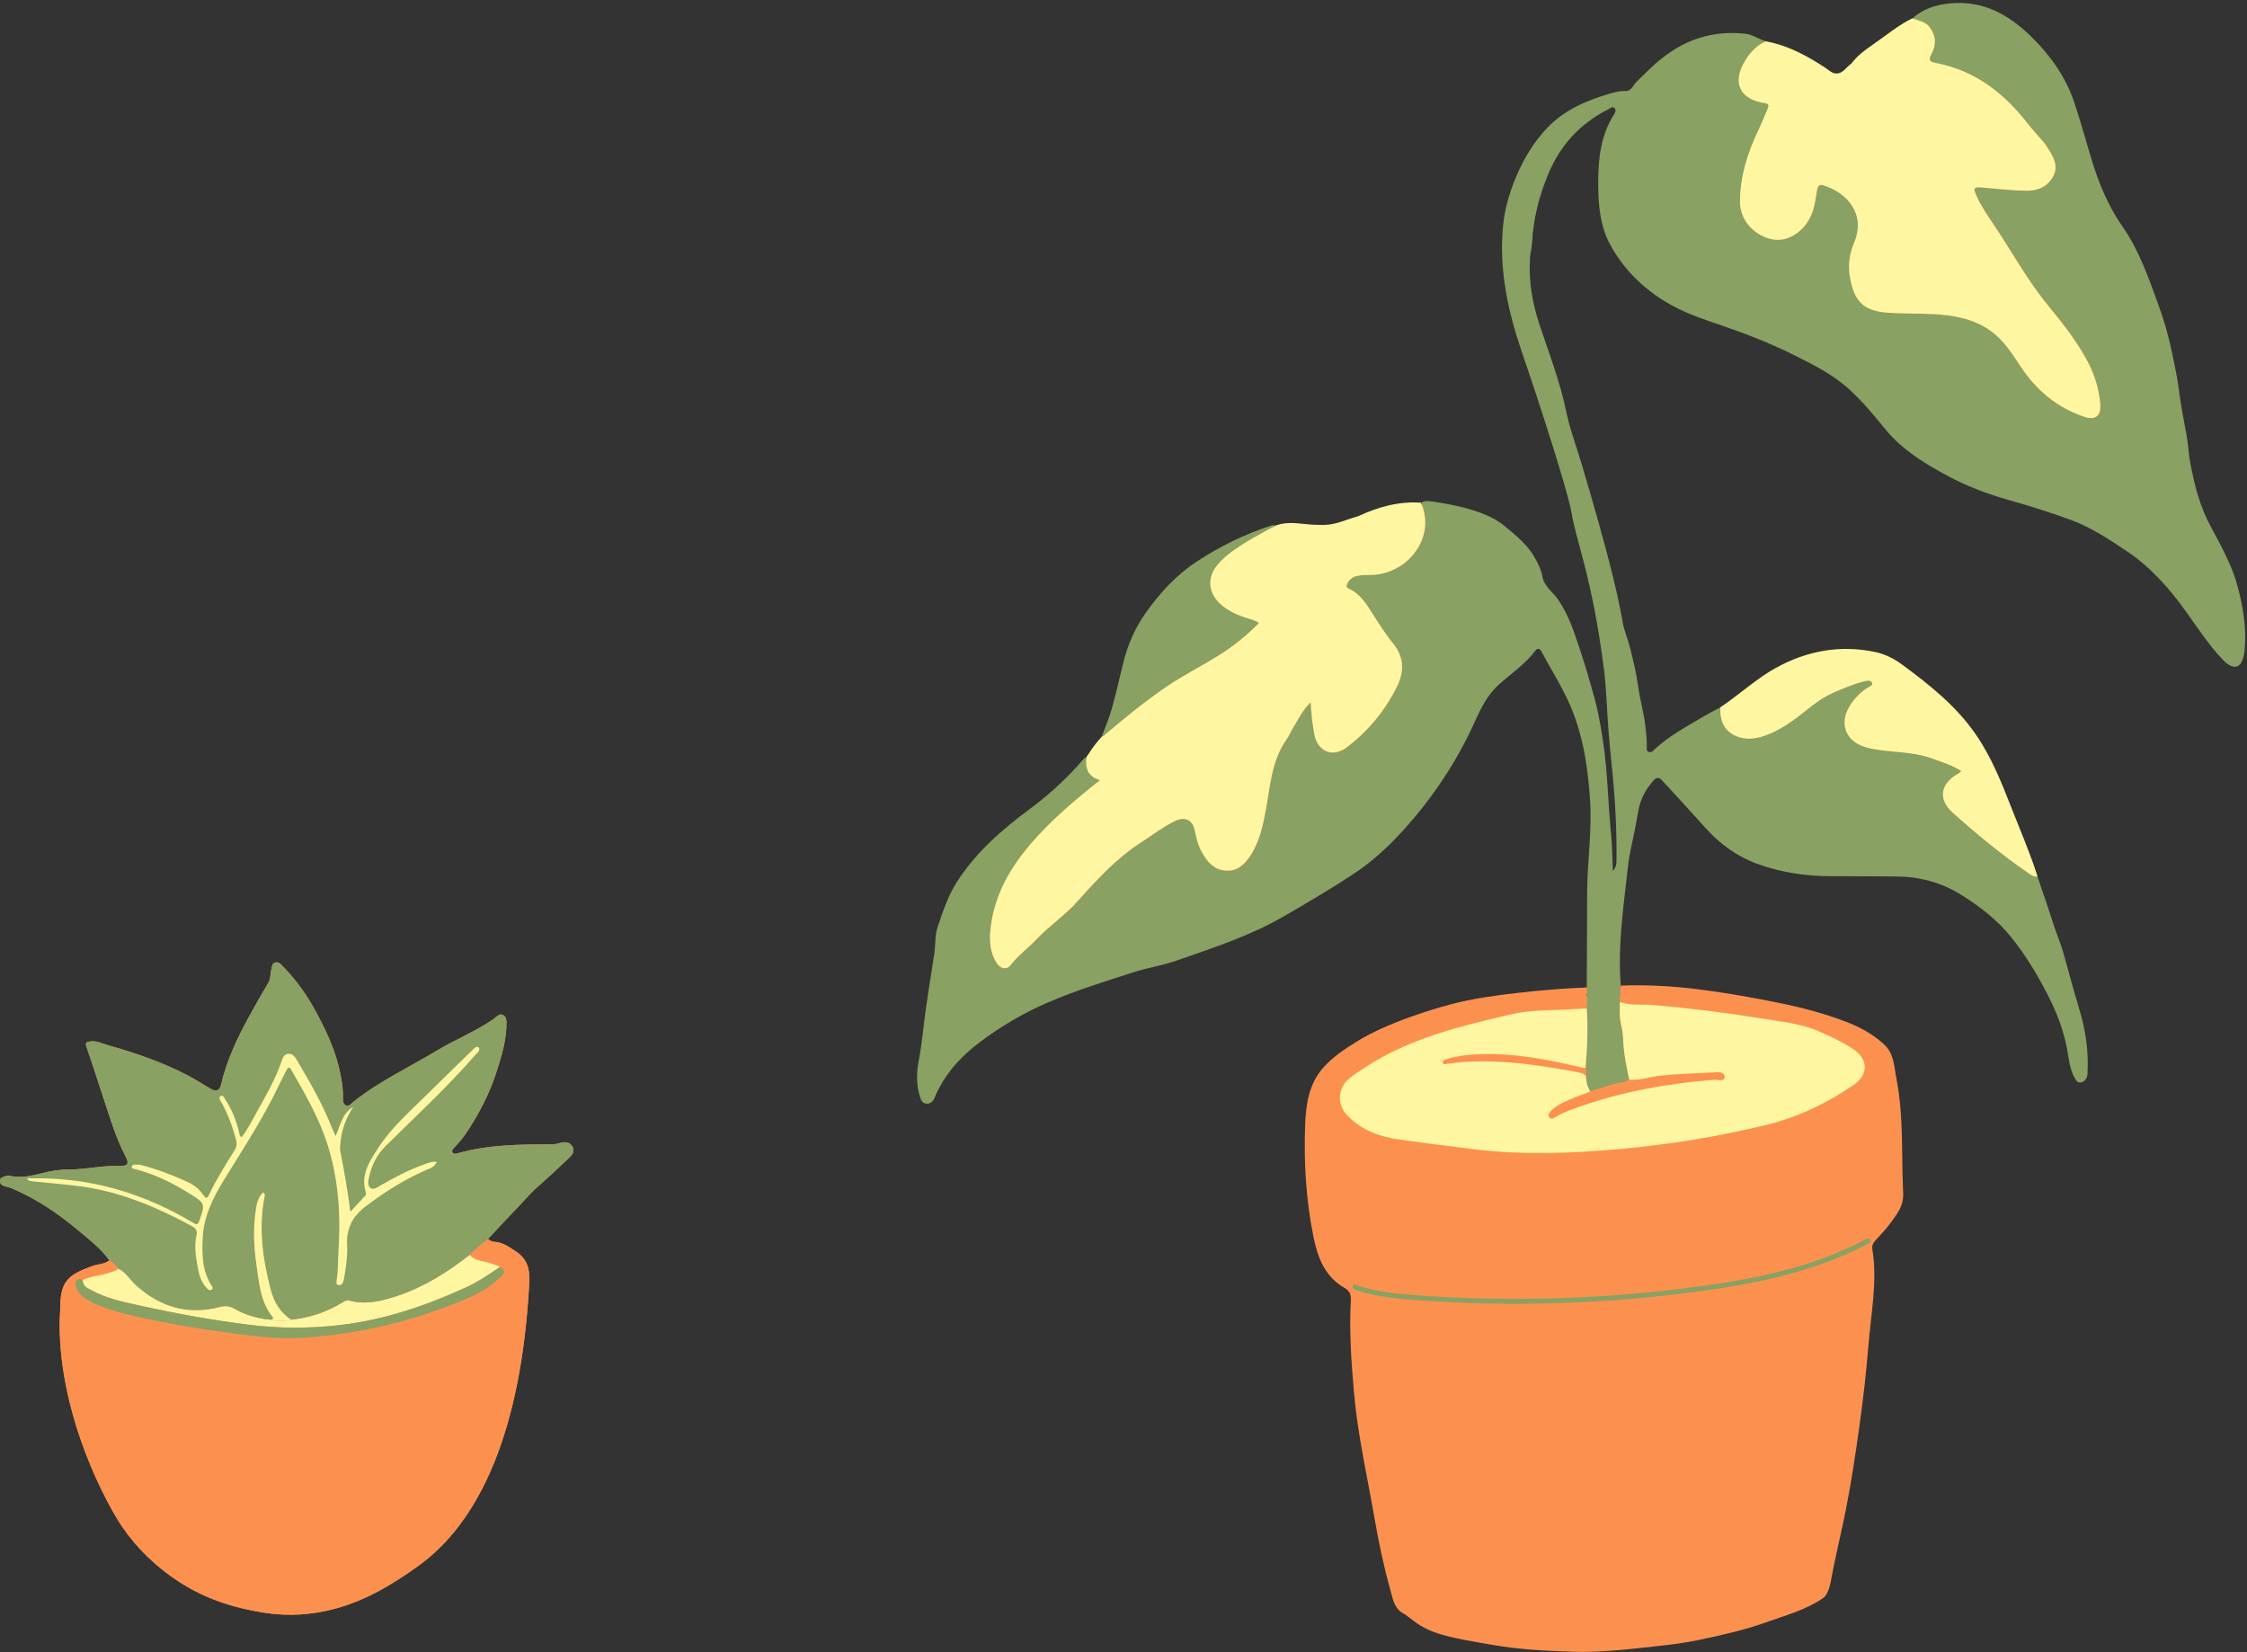
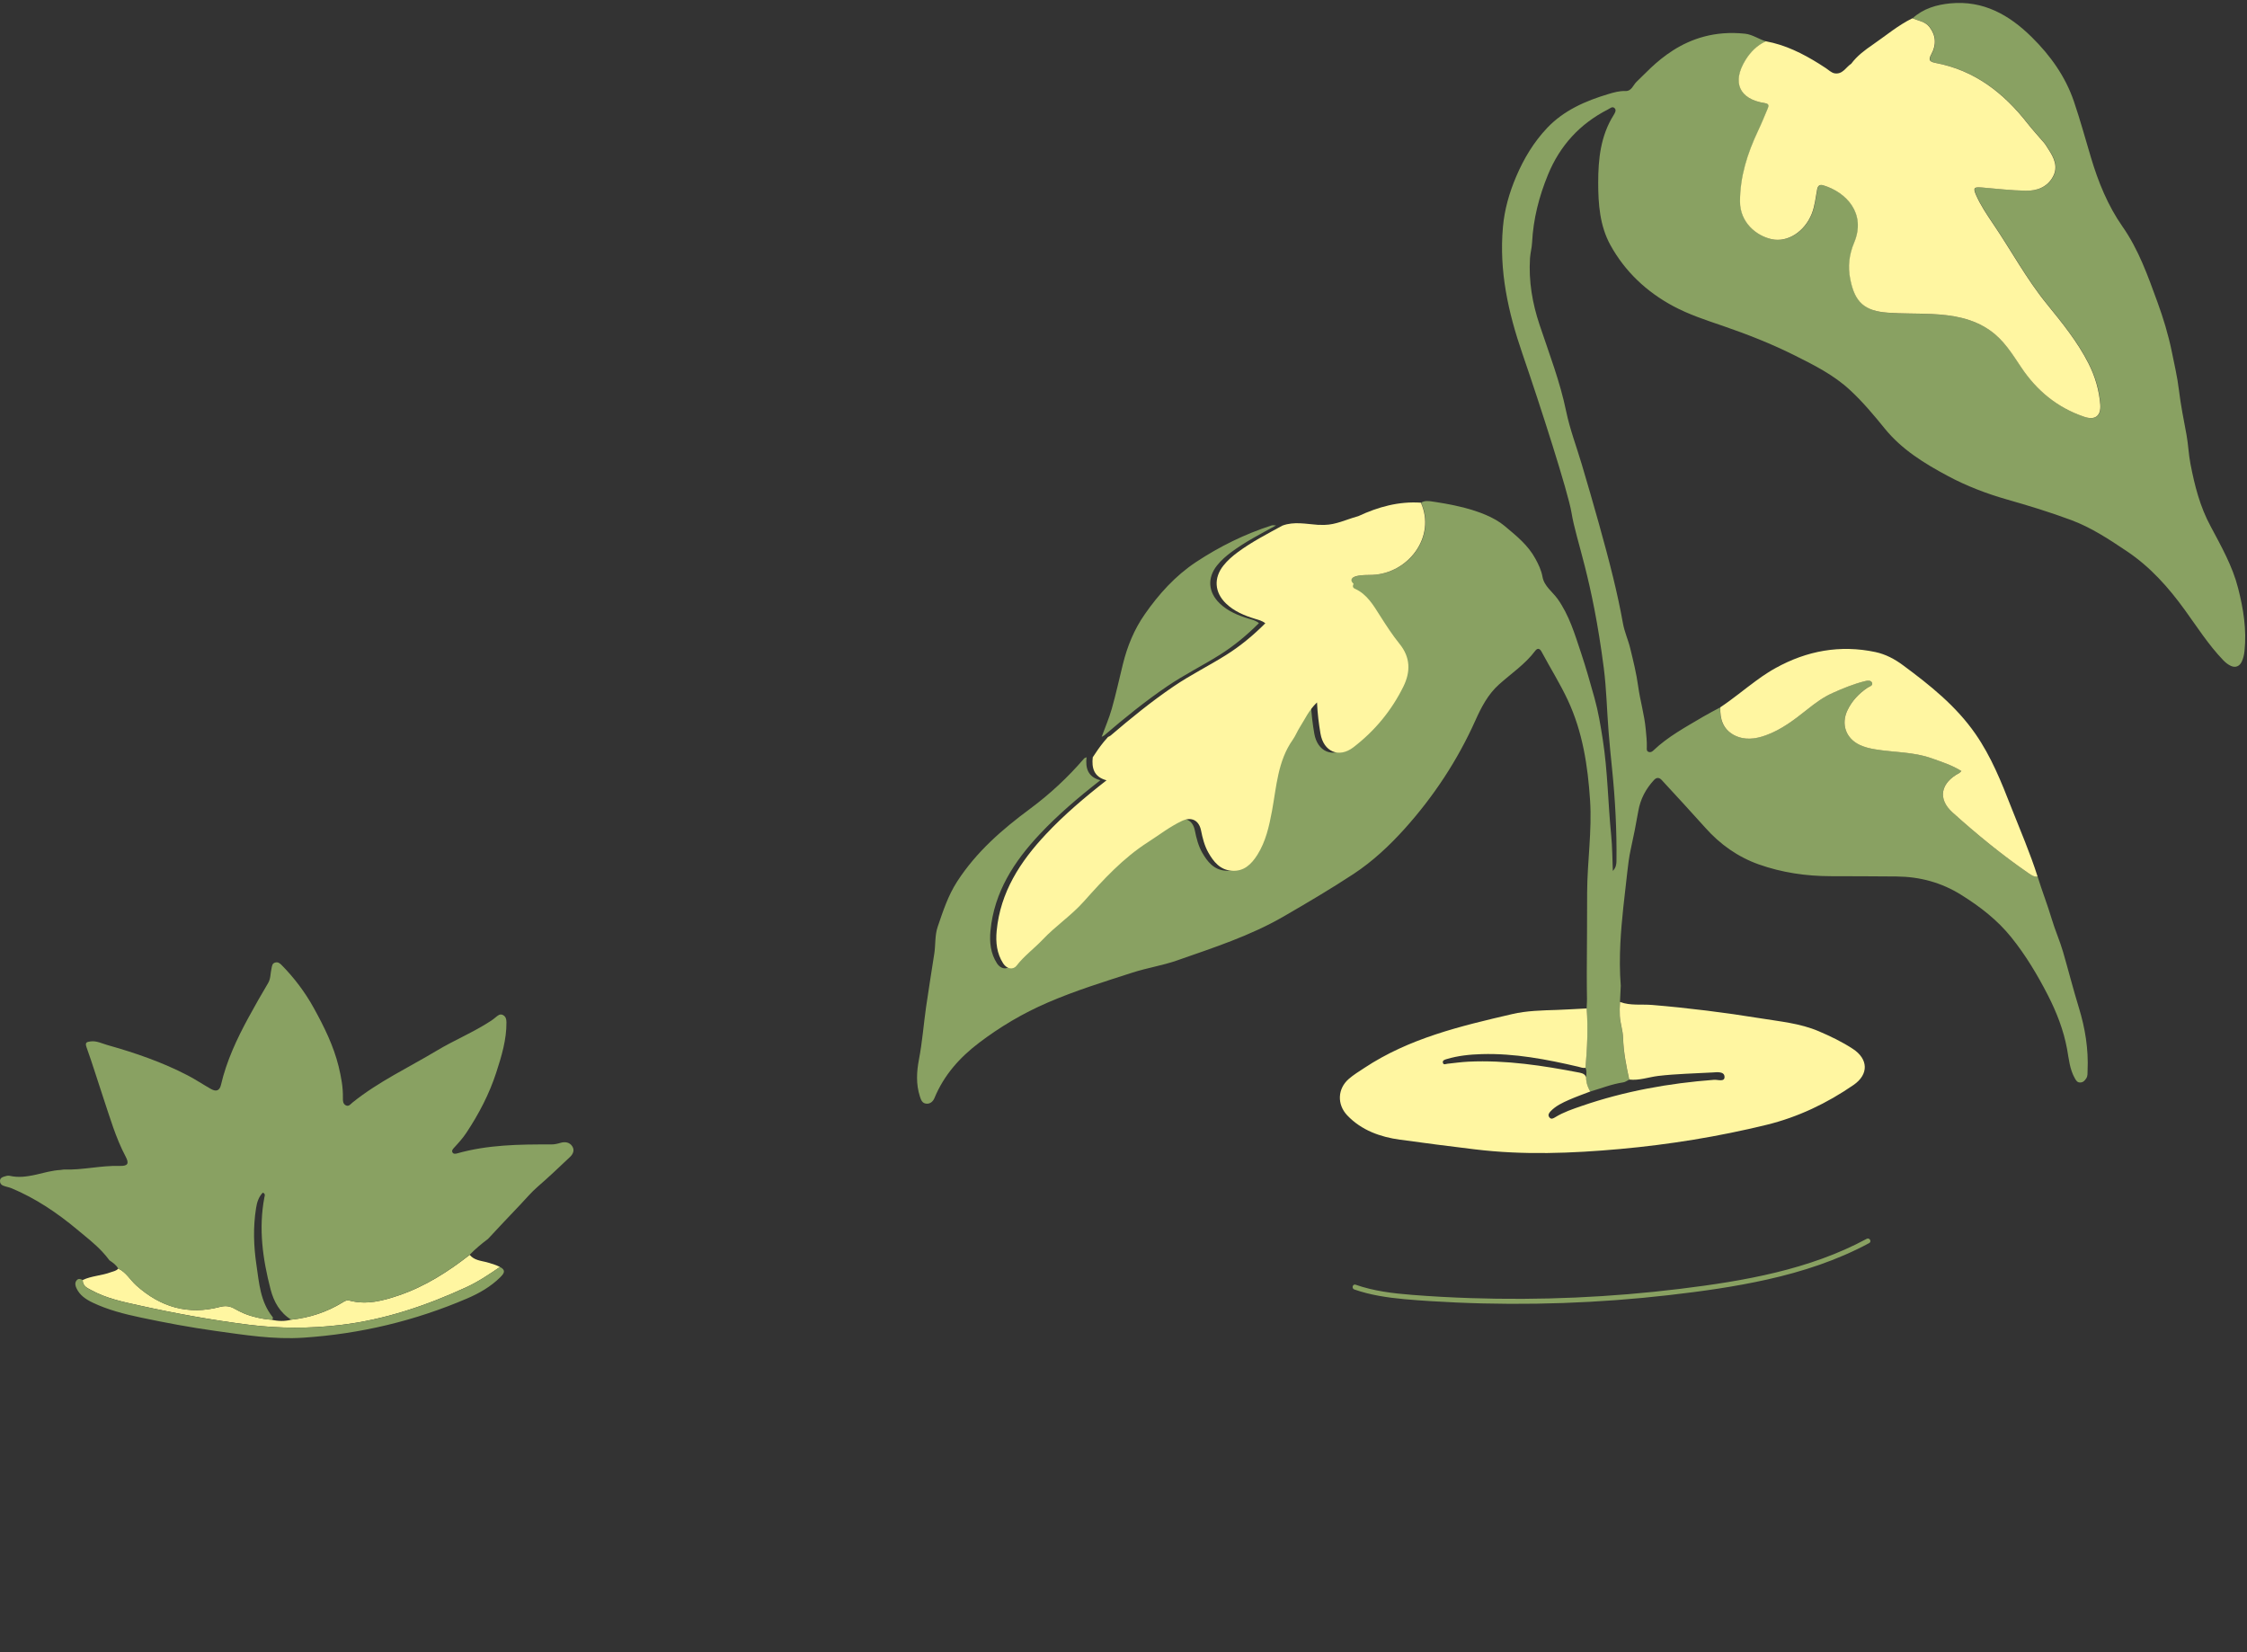
<svg xmlns="http://www.w3.org/2000/svg" fill="#000000" height="333.1" preserveAspectRatio="xMidYMid meet" version="1" viewBox="-0.0 -0.6 453.0 333.1" width="453" zoomAndPan="magnify">
  <rect x="-0.0" y="-0.6" width="453.0" height="333.1" fill="#333333" stroke="none" />
  <g id="change1_1">
-     <path d="M318.95,332.01c-0.65,0-1.3-0.01-1.95-0.03c-4.97-0.17-10.75-0.43-16.32-1.43 c-0.68-0.12-1.37-0.24-2.05-0.36c-2.55-0.44-5.18-0.89-7.71-1.61c-2.27-0.65-4.13-1.54-5.67-2.73l-0.37-0.29 c-0.59-0.46-1.2-0.94-1.89-1.34c-1.34-0.76-1.72-2.21-2.08-3.62c-0.06-0.23-0.12-0.45-0.18-0.67c-1.21-4.29-2.24-8.93-3.23-14.61 c-0.42-2.39-0.87-4.78-1.32-7.16c-0.52-2.78-1.07-5.65-1.54-8.48c-0.57-3.38-1-6.67-1.27-9.78c-0.6-6.84-0.94-12.58-0.62-18.4 c0.07-1.35-0.36-2.17-1.48-2.83c-4.03-2.33-5.31-6.25-6.09-10.15c-1.42-7.11-1.96-14.52-1.64-22.65c0.14-3.59,0.67-7.69,3.5-10.93 c1.9-2.17,4.35-3.77,6.9-5.35c5.46-3.38,15.45-6.79,21.97-8.12c8.47-1.73,20.81-2.46,20.91-2.46c0.67-0.02,1.3-0.05,1.84-0.08 c0.5-0.03,0.91-0.05,1.21-0.05l-0.37-0.4l0.8,0.03c-0.01-0.87-0.02-1.74-0.01-3.01c0.04-3.5,0.04-7,0.05-10.51 c0-1.9,0.01-3.79,0.02-5.69c0.01-2.5,0.18-5.05,0.34-7.51c0.24-3.63,0.49-7.39,0.24-11.11c-0.38-5.77-1.25-13.29-4.52-20.31 c-0.99-2.13-2.16-4.19-3.3-6.18c-0.67-1.19-1.35-2.37-1.99-3.57c-0.35-0.66-0.76-0.8-1.04-0.8c-0.33,0-0.64,0.18-0.91,0.55 c-1.39,1.86-3.21,3.35-4.96,4.79c-0.77,0.63-1.56,1.28-2.31,1.96c-2.37,2.13-3.76,4.96-4.88,7.44c-3.53,7.85-8.3,15.14-14.18,21.67 c-3.43,3.81-6.77,6.76-10.21,9.03c-4.71,3.1-9.53,5.92-14.06,8.54c-6.05,3.5-12.72,5.81-19.17,8.05l-2.32,0.81 c-1.53,0.54-3.15,0.93-4.72,1.31c-1.38,0.33-2.81,0.68-4.19,1.12l-1.75,0.56c-5.1,1.64-10.38,3.33-15.42,5.51 c-4.95,2.14-9.5,4.81-13.92,8.16c-4.34,3.29-7.31,6.98-9.09,11.26c-0.14,0.34-0.48,0.92-1.15,0.92c-0.6-0.04-0.79-0.38-1.05-1.18 c-0.68-2.12-0.73-4.37-0.17-7.3c0.42-2.2,0.68-4.46,0.94-6.65c0.15-1.31,0.3-2.61,0.49-3.91c0.3-2.1,0.63-4.2,0.96-6.29 c0.24-1.5,0.47-3,0.7-4.5c0.1-0.67,0.14-1.35,0.18-2c0.07-1.16,0.13-2.25,0.5-3.33l0.24-0.69c1-2.93,1.94-5.7,3.65-8.33 c4.09-6.31,9.67-10.89,14.6-14.55c4.03-2.99,7.71-6.41,10.92-10.17c0.02-0.02,0.11-0.06,0.17-0.08c0.07-0.03,0.14-0.06,0.21-0.09 l0.1-0.05l0.06-0.09c0.8-1.25,1.51-2.23,2.21-3.1c0.27-0.33,0.54-0.64,0.83-0.96l0.05-0.06l0.03-0.07c0.21-0.58,0.44-1.17,0.66-1.75 c0.5-1.29,1.01-2.62,1.4-3.97c0.58-2.05,1.08-4.15,1.57-6.19c0.22-0.93,0.44-1.85,0.67-2.78c0.95-3.84,2.37-7.08,4.34-9.9 c3.24-4.65,6.5-7.96,10.26-10.45c4.82-3.19,9.91-5.65,15.12-7.33c0.04-0.01,0.1-0.02,0.18-0.02c0.09,0,0.18,0.01,0.27,0.02 c0.11,0.01,0.22,0.02,0.33,0.02l0.07,0l0.07-0.03c0.84-0.31,1.74-0.46,2.82-0.46c0.86,0,1.74,0.09,2.6,0.18 c0.53,0.06,1.07,0.11,1.6,0.15c0.43,0.03,0.87,0.04,1.31,0.04l1.28,0.01c1.31-0.02,2.5-0.35,3.39-0.62 c0.36-0.11,0.71-0.23,1.06-0.35l0.34-0.12c0.71-0.24,1.43-0.5,2.16-0.69c3.98-1.86,7.59-2.75,11.08-2.75c0.46,0,0.92,0.02,1.38,0.05 l0.13,0.01l0.11-0.07c0.29-0.19,0.61-0.27,1.02-0.27c0.3,0,0.61,0.04,0.92,0.09l0.47,0.07c2.75,0.42,10.06,1.53,13.91,4.74 l0.33,0.27c2.38,1.98,4.43,3.69,5.83,6.25c0.57,1.05,1.15,2.19,1.39,3.52c0.24,1.39,1.15,2.38,2.02,3.33c0.4,0.44,0.78,0.85,1.1,1.3 c2.06,2.9,3.18,6.28,4.25,9.55l0.38,1.15c1.02,3.04,1.88,6.14,2.72,9.13c0.74,2.63,1.18,5.3,1.65,8.26 c0.62,3.93,0.88,7.96,1.13,11.86c0.16,2.47,0.32,5.02,0.58,7.52c0.16,1.56,0.2,3.13,0.25,4.78c0.02,0.77,0.04,1.55,0.08,2.34 l0.04,0.95l0.65-0.7c0.72-0.77,0.83-1.53,0.84-2.24c0.08-5.92-0.21-12.01-0.88-18.61c-0.29-2.82-0.52-5.19-0.71-7.57 c-0.12-1.52-0.21-3.04-0.3-4.56c-0.15-2.69-0.31-5.48-0.67-8.2c-1.61-12.42-3.55-19.62-4.97-24.87c-0.69-2.57-1.24-4.6-1.56-6.53 c-0.65-4-6.26-21.47-9.89-32.02c-3.4-9.88-4.61-17.72-3.93-25.42c0.29-3.3,1.16-6.6,2.65-10.09c1.64-3.85,3.65-7.01,6.14-9.65 c3.6-3.82,8.4-5.61,12.18-6.74c1.09-0.33,2.08-0.6,3.12-0.6c0,0,0.19,0,0.19,0c1.11,0,1.61-0.73,2.02-1.32 c0.17-0.25,0.33-0.48,0.51-0.65c0.33-0.31,0.71-0.69,1.15-1.12c3-3,8.58-8.6,17.82-8.6c0.85,0,1.73,0.05,2.61,0.14 c0.82,0.09,1.58,0.44,2.38,0.81c0.56,0.26,1.14,0.52,1.75,0.7c3.39,0.62,6.65,2,10.62,4.48c0.47,0.29,0.94,0.6,1.41,0.9 c0.15,0.1,0.29,0.21,0.44,0.32c0.4,0.3,0.81,0.61,1.36,0.75c0.21,0.04,0.38,0.06,0.54,0.06c1.07,0,1.74-0.68,2.34-1.27 c0.29-0.29,0.56-0.56,0.86-0.75l0.06-0.04l0.04-0.06c1.18-1.58,2.77-2.74,4.29-3.79c0.77-0.53,1.53-1.08,2.28-1.64 c1.77-1.29,3.59-2.63,5.59-3.61l0.05-0.03l0.04-0.04c1.83-1.67,4.17-2.59,7.37-2.9c0.59-0.06,1.18-0.09,1.75-0.09 c5.11,0,9.67,2.15,14.35,6.77c4.09,4.03,6.84,8.22,8.4,12.81c0.91,2.67,1.72,5.43,2.5,8.11c0.31,1.07,0.62,2.13,0.94,3.19 c1.73,5.8,3.76,10.25,6.39,14c3.1,4.42,4.96,9.51,6.75,14.42l0.26,0.73c1.29,3.53,2.22,6.74,2.85,9.82 c0.11,0.56,0.23,1.12,0.35,1.68c0.43,2.02,0.87,4.11,1.11,6.2c0.29,2.44,0.75,4.9,1.2,7.27l0.32,1.72c0.17,0.93,0.28,1.89,0.38,2.82 c0.11,1,0.22,2.04,0.42,3.06c0.8,4.15,1.86,8.57,4.13,12.74l0.42,0.77c2,3.67,4.07,7.45,5.12,11.57c1.27,4.99,1.66,8.85,1.28,12.51 c-0.09,0.81-0.27,1.5-0.54,2.06c-0.17,0.35-0.49,0.77-1.05,0.77l0,0c-0.18,0-0.38-0.05-0.59-0.14c-0.49-0.22-0.95-0.56-1.45-1.09 c-2.24-2.34-4.13-5.03-5.96-7.64c-0.57-0.82-1.15-1.63-1.73-2.44c-3.86-5.33-7.6-9.12-11.78-11.92c-3.33-2.23-7.12-4.77-11.33-6.34 c-4.58-1.71-9.15-3.07-13.02-4.17c-4.28-1.22-8.24-2.8-11.76-4.67c-4.52-2.41-9.18-5.23-12.61-9.47c-2.09-2.58-4.36-5.31-7.02-7.78 c-3.39-3.14-7.43-5.16-11.33-7.11c-4.25-2.12-9-4.07-14.5-5.95l-0.73-0.25c-3.09-1.05-6.28-2.14-9.18-3.69 c-5.48-2.94-9.7-7.04-12.52-12.17c-2.11-3.84-2.4-8.21-2.4-12.36c0-4.44,0.38-9.14,3.04-13.4c0.26-0.42,0.78-1.25,0.18-1.89 c-0.2-0.21-0.44-0.32-0.7-0.32c-0.35,0-0.66,0.2-0.91,0.36c-0.08,0.05-0.16,0.1-0.24,0.14c-5.69,2.9-9.81,7.39-12.25,13.34 c-1.96,4.76-3.01,9.28-3.24,13.81c-0.03,0.52-0.11,1.04-0.21,1.58c-0.09,0.51-0.18,1.05-0.21,1.58c-0.27,4.4,0.37,8.85,1.96,13.61 c0.42,1.26,0.85,2.52,1.29,3.77c1.52,4.4,3.09,8.95,4.05,13.59c0.51,2.48,1.3,4.92,2.07,7.27c0.37,1.13,0.73,2.25,1.07,3.39 c1.31,4.41,2.44,8.31,3.45,11.94c0.9,3.23,1.95,7.07,2.9,10.98c0.79,3.26,1.44,6.25,1.96,9.15c0.18,1.02,0.51,2,0.83,2.94 c0.24,0.71,0.48,1.43,0.66,2.17l0.12,0.49c0.55,2.29,1.13,4.66,1.45,7.03c0.18,1.29,0.45,2.58,0.71,3.83 c0.33,1.57,0.67,3.2,0.82,4.83l0.05,0.53c0.1,1.05,0.2,2.05,0.17,3.07l0,0.11c-0.02,0.33-0.04,0.94,0.59,1.2 c0.14,0.06,0.29,0.09,0.44,0.09c0.33,0,0.66-0.15,0.96-0.44c2.49-2.38,5.5-4.14,8.4-5.84c0.52-0.3,1.04-0.61,1.56-0.92 c0.77-0.46,1.56-0.88,2.35-1.3c0.37-0.19,0.73-0.39,1.1-0.59c1.6-1.06,3.12-2.23,4.59-3.36c0.9-0.69,1.79-1.38,2.71-2.05 c0.92-0.67,1.69-1.2,2.4-1.65c0.47-0.3,0.96-0.59,1.45-0.86c4.56-2.53,9.28-3.81,14.03-3.81c1.91,0,3.86,0.21,5.8,0.62 c1.79,0.38,3.62,1.25,5.44,2.6c5.17,3.83,10.55,8.04,14.49,13.73c3.23,4.66,5.34,10.03,7.2,14.77c0.47,1.21,0.96,2.41,1.44,3.61 c1.34,3.33,2.74,6.78,3.84,10.26c0.42,1.35,0.89,2.71,1.35,4.02c0.52,1.5,1.06,3.04,1.52,4.59c0.33,1.09,0.73,2.17,1.11,3.22 c0.41,1.1,0.82,2.23,1.15,3.36c0.44,1.53,0.86,3.06,1.29,4.6c0.6,2.18,1.22,4.44,1.89,6.64c1.36,4.44,1.93,8.56,1.74,12.6 c0,0.11-0.01,0.21-0.01,0.32c0,0.38-0.01,0.71-0.18,0.97c-0.27,0.42-0.49,0.66-0.86,0.67c0,0,0,0-0.01,0 c-0.35,0-0.47-0.13-0.75-0.62c-0.82-1.42-1.08-3.04-1.34-4.61c-0.07-0.41-0.13-0.82-0.21-1.22c-0.66-3.51-1.93-7.08-3.89-10.91 c-2.42-4.72-4.77-8.45-7.4-11.73c-2.49-3.11-5.72-5.86-10.17-8.65c-3.96-2.48-8.43-3.76-13.29-3.8c-4.43-0.04-8.87-0.05-13.3-0.06 c-5.16-0.01-9.99-0.8-14.36-2.36c-4.01-1.43-7.58-3.88-10.61-7.27c-2.15-2.41-4.38-4.83-6.53-7.16l-2.26-2.46 c-0.33-0.36-0.69-0.54-1.07-0.54c-0.38,0-0.75,0.19-1.08,0.55c-1.78,1.93-2.85,4.05-3.26,6.47c-0.42,2.43-0.92,4.96-1.53,7.72 c-0.34,1.54-0.53,3.1-0.71,4.7l-0.3,2.65c-0.44,3.79-0.88,7.71-1.08,11.58c-0.16,3.16-0.13,5.98,0.08,8.63l0.03,0.38l0.38-0.02 c1.11-0.04,2.22-0.07,3.33-0.07l0.67,0c2.56,0.02,5.25,0.16,7.97,0.41c1.3,0.12,2.63,0.27,3.96,0.44c4.83,0.62,9.9,1.48,15.98,2.71 c5.15,1.04,9.6,2.31,13.6,3.86c2.93,1.14,5.31,2.57,7.29,4.37c1.55,1.42,1.83,3.23,2.12,5.15c0.07,0.48,0.15,0.96,0.24,1.43 c1.04,5.26,1.12,10.67,1.19,15.92c0.03,2.33,0.07,4.75,0.18,7.12c0.12,2.32-0.87,3.67-2,5.24l-0.36,0.5 c-0.73,1.03-1.62,1.99-2.47,2.92c-0.25,0.27-0.5,0.54-0.74,0.81c-0.55,0.61-0.75,1.24-0.63,1.99c0.78,4.82,0.23,9.69-0.3,14.4 c-0.19,1.67-0.38,3.4-0.52,5.1c-0.38,4.79-0.94,9.83-1.77,15.85c-0.71,5.12-1.59,11.16-2.78,17.19c-0.41,2.06-0.87,4.14-1.32,6.16 c-0.49,2.19-0.99,4.46-1.43,6.71l-0.09,0.5c-0.2,1.18-0.58,3.37-1.59,4.07c-2.74,1.87-5.97,2.97-9.1,4.03 c-0.77,0.26-1.54,0.52-2.3,0.79c-4.32,1.54-8.79,2.54-13.38,3.52c-2.91,0.62-5.93,0.98-8.53,1.26l-1.19,0.13 C328.26,331.49,323.57,332.01,318.95,332.01z M319.52,199.72l0.01,0.55l0.8-0.01l-0.01-0.55L319.52,199.72z" fill="#fc914f" />
-   </g>
+     </g>
  <g id="change1_2">
-     <path d="M113.05,229.79c-0.64,0.19-1.27,0.34-1.94,0.33c-6.39-0.02-12.77,0.05-18.99,1.82 c-0.29,0.08-0.66,0.12-0.85-0.15c-0.24-0.34-0.06-0.63,0.21-0.93c0.92-0.99,1.83-1.99,2.58-3.13c2.5-3.78,4.59-7.78,5.99-12.09 c1.07-3.3,2.09-6.63,2.06-10.16c-0.01-0.61-0.12-1.12-0.67-1.43c-0.61-0.34-1.04,0.06-1.48,0.42c-0.34,0.29-0.7,0.56-1.08,0.8 c-3.46,2.26-7.3,3.83-10.83,5.95c-5.68,3.41-11.72,6.23-16.93,10.42c-0.42,0.33-0.79,0.94-1.43,0.58c-0.56-0.31-0.56-0.94-0.55-1.5 c0.05-2.15-0.37-4.28-0.86-6.32c-1.02-4.16-2.93-8.02-4.99-11.75c-1.75-3.18-3.94-6.09-6.5-8.69c-0.39-0.4-0.77-0.67-1.33-0.5 c-0.61,0.17-0.61,0.74-0.72,1.22c-0.23,0.97-0.13,2-0.69,2.93c-1.37,2.29-2.68,4.62-3.96,6.96c-2.34,4.3-4.4,8.71-5.52,13.5 c-0.27,1.17-0.92,1.49-2.01,0.88c-1.58-0.89-3.1-1.91-4.71-2.75c-5.15-2.68-10.61-4.55-16.19-6.12c-1.11-0.31-2.16-0.89-3.39-0.73 c-0.8,0.11-1.17,0.2-0.8,1.22c1.19,3.31,2.21,6.69,3.33,10.03c1.36,4.05,2.53,8.17,4.54,11.97c0.75,1.41,0.45,1.93-1.2,1.88 c-3.78-0.11-7.48,0.86-11.26,0.73c-0.2-0.01-0.4,0.07-0.6,0.08c-3.47,0.17-6.74,2.02-10.34,1.18c-0.36-0.08-0.81,0.06-1.19,0.19 c-0.37,0.13-0.73,0.31-0.74,0.84c-0.01,0.5,0.24,0.79,0.62,0.95c0.55,0.23,1.17,0.31,1.72,0.54c4.86,2.03,9.18,4.95,13.21,8.31 c1.73,1.44,3.52,2.82,5.06,4.47c0.51,0.55,1,1.12,1.45,1.74l0,0c-0.37,0.3-0.79,0.47-1.22,0.6c-0.72,0.21-1.48,0.28-2.19,0.54 c-4.26,1.58-6.46,2.62-6.49,8.01c-0.01,1.22-0.14,2.44-0.14,3.66c-0.01,18.95,9.63,36.54,12.62,40.9 c3.05,4.45,6.92,8.15,11.49,11.11c5.2,3.38,10.88,5.22,16.99,6.19c5.05,0.81,9.96,0.47,14.78-0.88c6.05-1.69,11.26-4.82,16.44-8.54 c12.18-8.74,20.81-26.88,22.37-57.3c0.13-2.46-0.41-4.57-2.64-6.04c-1.4-0.92-2.73-1.92-4.48-1.99c-0.5-0.02-0.85-0.3-1.22-0.57 c-1.31,0.98-2.57,2.02-3.7,3.2c0,0,0,0,0,0c1.14-1.18,2.39-2.22,3.7-3.2c2.16-2.3,4.3-4.62,6.48-6.88c1.17-1.22,2.24-2.53,3.54-3.65 c2.22-1.92,4.35-3.95,6.49-5.97c0.62-0.59,1.01-1.39,0.47-2.2C114.83,229.68,113.94,229.53,113.05,229.79z" fill="#fc914f" />
-   </g>
+     </g>
  <g id="change1_3">
-     <path d="M58.52,324.53c-1.77,0-3.56-0.14-5.34-0.43c-6.59-1.05-12.1-3.06-16.84-6.13c-4.59-2.98-8.42-6.68-11.38-11 c-3.49-5.11-12.56-22.37-12.55-40.67c0-0.62,0.04-1.25,0.07-1.87c0.03-0.6,0.07-1.19,0.07-1.79c0.04-5.11,2.05-6.08,6.23-7.63 c0.38-0.14,0.77-0.22,1.19-0.31c0.33-0.07,0.65-0.13,0.97-0.23c0.55-0.16,0.98-0.38,1.35-0.67l0.3-0.24l-0.23-0.31 c-0.44-0.6-0.92-1.18-1.48-1.78c-1.27-1.35-2.71-2.53-4.11-3.68l-0.99-0.82c-4.54-3.78-8.89-6.52-13.31-8.37 c-0.29-0.12-0.61-0.21-0.92-0.29c-0.27-0.07-0.55-0.15-0.81-0.25c-0.27-0.11-0.38-0.28-0.37-0.57c0-0.25,0.1-0.34,0.47-0.47 c0.28-0.1,0.58-0.19,0.82-0.19c0.05,0,0.1,0,0.15,0.01c0.65,0.15,1.32,0.22,2.03,0.22c1.56,0,3.08-0.36,4.55-0.72 c1.26-0.3,2.57-0.62,3.87-0.68c0.11,0,0.22-0.03,0.33-0.05c0.08-0.02,0.15-0.03,0.23-0.03c0.26,0.01,0.51,0.01,0.76,0.01 c1.68,0,3.37-0.19,5-0.38c1.61-0.18,3.27-0.37,4.91-0.37c0.2,0,0.4,0,0.6,0.01l0.21,0c0.6,0,1.33-0.07,1.65-0.6 c0.33-0.55,0.02-1.29-0.29-1.88c-1.63-3.08-2.72-6.45-3.78-9.7c-0.24-0.74-0.48-1.47-0.73-2.21c-0.41-1.23-0.81-2.47-1.21-3.71 c-0.67-2.08-1.37-4.23-2.12-6.33c-0.16-0.44-0.11-0.55-0.11-0.56c0.06-0.06,0.43-0.11,0.59-0.13c0.13-0.02,0.25-0.02,0.38-0.02 c0.67,0,1.3,0.22,1.96,0.45c0.29,0.1,0.59,0.21,0.89,0.29c6.65,1.88,11.62,3.75,16.11,6.09c0.92,0.48,1.84,1.04,2.72,1.57 c0.65,0.4,1.31,0.79,1.98,1.17c0.43,0.24,0.8,0.36,1.14,0.36c0.5,0,1.17-0.26,1.45-1.49c1.21-5.18,3.56-9.88,5.48-13.4 c1.32-2.43,2.65-4.77,3.95-6.95c0.41-0.69,0.5-1.4,0.58-2.09c0.04-0.32,0.08-0.64,0.15-0.95c0.02-0.08,0.04-0.17,0.05-0.25 c0.09-0.44,0.14-0.6,0.39-0.67c0.07-0.02,0.14-0.03,0.21-0.03c0.22,0,0.42,0.12,0.73,0.43c2.57,2.6,4.73,5.5,6.44,8.6 c1.96,3.58,3.92,7.47,4.95,11.65c0.45,1.83,0.9,4,0.85,6.21c-0.01,0.53-0.03,1.43,0.76,1.86c0.19,0.1,0.38,0.16,0.57,0.16 c0.48,0,0.81-0.32,1.08-0.58c0.08-0.07,0.15-0.14,0.23-0.2c3.61-2.91,7.71-5.2,11.68-7.41c1.71-0.96,3.49-1.95,5.2-2.98 c1.56-0.94,3.22-1.78,4.81-2.6c2.01-1.03,4.09-2.09,6.03-3.36c0.37-0.24,0.73-0.51,1.12-0.83c0.31-0.26,0.55-0.46,0.77-0.46 c0.08,0,0.17,0.03,0.26,0.08c0.33,0.18,0.46,0.48,0.46,1.08c0.04,3.35-0.9,6.53-2.04,10.04c-1.29,3.98-3.23,7.9-5.94,11.99 c-0.74,1.12-1.66,2.11-2.54,3.07c-0.18,0.19-0.71,0.77-0.25,1.43c0.12,0.17,0.36,0.38,0.79,0.38c0.15,0,0.31-0.02,0.5-0.08 c5.88-1.67,11.92-1.81,17.61-1.81l1.27,0c0.77,0,1.47-0.18,2.05-0.35c0.23-0.07,0.46-0.1,0.67-0.1c0.52,0,0.93,0.21,1.21,0.63 c0.44,0.66,0.02,1.28-0.41,1.68l-0.49,0.46c-1.94,1.83-3.94,3.73-5.99,5.5c-0.89,0.77-1.69,1.64-2.45,2.48 c-0.37,0.4-0.73,0.8-1.11,1.19c-1.54,1.6-3.06,3.23-4.58,4.85l-1.9,2.04c-1.49,1.11-2.68,2.14-3.7,3.19l0.58,0.55 c0.93-0.97,2.02-1.92,3.42-2.98c0.34,0.24,0.71,0.45,1.2,0.47c1.49,0.06,2.67,0.85,3.92,1.68l0.36,0.24 c1.84,1.21,2.6,2.97,2.46,5.69c-1.43,27.89-9.11,47.6-22.2,57c-4.43,3.18-9.83,6.67-16.32,8.48 C64.71,324.1,61.6,324.53,58.52,324.53z" fill="#fc914f" />
-   </g>
+     </g>
  <g id="change2_1">
    <path d="M451.21,117.98c1.06,4.14,1.74,8.35,1.29,12.65c-0.08,0.75-0.25,1.53-0.58,2.2 c-0.42,0.86-1.21,1.25-2.16,0.82c-0.6-0.27-1.11-0.69-1.58-1.18c-2.96-3.09-5.24-6.68-7.73-10.12c-3.28-4.53-6.95-8.66-11.67-11.82 c-3.59-2.41-7.18-4.78-11.24-6.29c-4.26-1.59-8.61-2.91-12.99-4.16c-4.06-1.16-8.07-2.69-11.84-4.71 c-4.74-2.53-9.31-5.34-12.74-9.57c-2.2-2.71-4.41-5.36-6.98-7.74c-3.31-3.08-7.28-5.06-11.24-7.04c-4.66-2.33-9.53-4.24-14.45-5.93 c-3.4-1.16-6.82-2.28-9.97-3.97c-5.37-2.88-9.73-6.97-12.68-12.33c-2.12-3.86-2.45-8.21-2.45-12.56c0-4.77,0.48-9.43,3.1-13.61 c0.23-0.37,0.63-0.98,0.22-1.4c-0.45-0.47-0.96,0.05-1.38,0.26c-5.64,2.88-9.66,7.28-12.06,13.13c-1.8,4.38-2.97,8.92-3.21,13.68 c-0.05,1.06-0.35,2.11-0.42,3.17c-0.29,4.62,0.47,9.08,1.94,13.46c1.92,5.76,4.12,11.43,5.35,17.41c0.75,3.62,2.08,7.09,3.13,10.63 c1.18,3.97,2.34,7.95,3.45,11.94c1.02,3.65,2.01,7.31,2.91,11c0.74,3.04,1.41,6.1,1.96,9.18c0.32,1.76,1.07,3.36,1.48,5.08 c0.61,2.51,1.23,5,1.58,7.56c0.4,2.91,1.26,5.74,1.53,8.68c0.11,1.22,0.26,2.42,0.22,3.65c-0.01,0.35-0.08,0.76,0.34,0.93 c0.37,0.15,0.7-0.01,0.97-0.27c2.96-2.83,6.55-4.74,10.03-6.81c1.13-0.67,2.3-1.26,3.46-1.89c-0.09,2.34,0.52,4.36,2.72,5.54 c2.13,1.14,4.35,0.84,6.5,0.07c3.1-1.12,5.69-3.1,8.24-5.13c1.63-1.3,3.3-2.54,5.22-3.4c2.09-0.93,4.19-1.82,6.42-2.36 c0.51-0.13,1.28-0.27,1.51,0.32c0.22,0.59-0.56,0.75-0.94,1c-1.73,1.16-3.1,2.63-4,4.49c-1.36,2.81-0.36,5.71,2.46,7.03 c0.96,0.45,1.99,0.7,3.06,0.88c3.8,0.64,7.73,0.49,11.42,1.81c2.02,0.73,4.09,1.36,6.01,2.57c-0.24,0.23-0.33,0.36-0.45,0.42 c-3.69,1.93-4.42,5.15-1.34,7.93c4.86,4.37,9.92,8.54,15.33,12.25c0.52,0.36,1.09,0.79,1.82,0.67c0.89,2.89,2,5.71,2.87,8.62 c0.66,2.22,1.62,4.36,2.27,6.59c1.08,3.74,2.04,7.51,3.18,11.23c1.28,4.16,1.96,8.38,1.76,12.74c-0.02,0.51,0.04,1.03-0.25,1.49 c-0.28,0.43-0.59,0.83-1.18,0.86c-0.61,0.03-0.84-0.32-1.12-0.81c-1.07-1.85-1.22-3.96-1.59-5.96c-0.71-3.83-2.11-7.39-3.85-10.8 c-2.1-4.09-4.45-8.04-7.36-11.66c-2.82-3.52-6.29-6.19-10.07-8.56c-4.01-2.52-8.38-3.7-13.08-3.74c-4.43-0.04-8.86-0.05-13.3-0.06 c-4.96-0.01-9.82-0.72-14.5-2.38c-4.21-1.5-7.78-4.03-10.77-7.39c-2.89-3.24-5.85-6.42-8.79-9.62c-0.51-0.55-1.05-0.55-1.56,0.01 c-1.65,1.79-2.74,3.84-3.16,6.27c-0.45,2.59-0.96,5.17-1.53,7.74c-0.34,1.54-0.53,3.12-0.7,4.66c-0.53,4.73-1.14,9.46-1.38,14.21 c-0.14,2.85-0.15,5.71,0.08,8.58c-0.05,1.1-0.1,2.2-0.16,3.3c-0.01,1.22-0.09,1.96-0.04,2.81c0.1,1.61,0.61,2.84,0.66,4.47 c0.09,2.83,0.64,5.6,1.24,8.36c-0.4,0.19-0.79,0.49-1.21,0.55c-1.15,0.17-2.26,0.47-3.36,0.81c-1.1,0.34-2.19,0.72-3.29,1.04 c-0.17-0.29-0.32-0.59-0.44-0.89c-0.09-0.23-0.18-0.47-0.24-0.71c-0.05-0.19-0.08-0.38-0.11-0.58c-0.04-0.32-0.05-0.42-0.04-0.67 c0.01-0.13,0.02-0.26,0.03-0.39c0.05-0.52,0.1-1.05-0.16-1.56c0.35-3.98,0.53-7.97,0.24-11.96c0.03-0.51,0.05-0.95,0.06-1.34 c0.01-0.19,0.01-0.37,0.01-0.54c0,0,0-0.01,0-0.01c-0.01-1.99-0.06-3.01-0.04-5.31c0.06-5.4,0.04-10.8,0.07-16.2 c0.03-6.2,1-12.38,0.59-18.59c-0.46-6.95-1.5-13.77-4.49-20.17c-1.57-3.36-3.54-6.48-5.28-9.74c-0.36-0.69-0.83-0.8-1.28-0.2 c-2.03,2.71-4.84,4.57-7.32,6.8c-2.23,2-3.58,4.63-4.78,7.31c-3.6,8.01-8.38,15.26-14.24,21.78c-3.08,3.42-6.44,6.56-10.29,9.1 c-4.59,3.02-9.32,5.8-14.08,8.56c-6.8,3.94-14.22,6.32-21.55,8.89c-2.89,1.01-5.98,1.48-8.92,2.43c-5.77,1.86-11.55,3.64-17.14,6.06 c-4.98,2.15-9.55,4.86-13.83,8.11c-3.9,2.96-7.06,6.51-8.96,11.1c-0.29,0.69-0.83,1.22-1.63,1.16c-0.84-0.06-1.09-0.73-1.32-1.46 c-0.8-2.49-0.67-4.94-0.18-7.5c0.67-3.48,0.93-7.03,1.43-10.54c0.51-3.6,1.12-7.19,1.66-10.79c0.27-1.79,0.08-3.62,0.69-5.41 c1.08-3.14,2.06-6.22,3.93-9.11c3.88-5.98,9.04-10.46,14.7-14.65c3.95-2.93,7.62-6.33,10.86-10.11c0.12-0.13,0.33-0.18,0.51-0.27 c-0.23,2.14,0.2,3.95,2.78,4.64c-4.51,3.52-8.57,6.98-12.22,10.87c-5.19,5.53-9.18,11.67-9.93,19.46c-0.22,2.34,0.02,4.59,1.32,6.6 c0.73,1.12,2,1.33,2.69,0.44c1.54-1.99,3.57-3.47,5.28-5.27c2.59-2.74,5.76-4.84,8.27-7.66c3.93-4.4,7.91-8.75,12.94-11.97 c2.27-1.45,4.4-3.13,6.85-4.28c1.93-0.9,3.43-0.13,3.85,1.92c0.31,1.55,0.7,3.1,1.48,4.47c1.05,1.84,2.35,3.48,4.71,3.65 c2.46,0.18,3.95-1.3,5.15-3.18c1.72-2.72,2.39-5.79,2.97-8.9c0.91-4.92,1.15-10.04,4.19-14.34c0.55-0.78,0.9-1.71,1.42-2.52 c1.03-1.6,1.78-3.39,3.46-4.99c0.11,2.3,0.36,4.3,0.7,6.28c0.63,3.66,3.71,5,6.63,2.77c4.3-3.3,7.69-7.39,10.09-12.26 c1.47-2.99,1.42-5.87-0.76-8.57c-1.44-1.78-2.68-3.7-3.91-5.63c-1.36-2.13-2.62-4.38-5.09-5.5c-0.53-0.24-0.48-0.59-0.29-1 c0.39-0.83,1.04-1.34,1.94-1.56c1.05-0.26,2.12-0.19,3.19-0.24c7.21-0.3,12.84-7.68,9.74-14.55c0.7-0.45,1.47-0.35,2.22-0.24 c2.2,0.35,10.38,1.41,14.57,4.9c2.49,2.08,4.76,3.9,6.25,6.64c0.62,1.14,1.19,2.3,1.43,3.65c0.33,1.88,2.01,3,3.06,4.47 c2.33,3.29,3.44,7.07,4.69,10.8c1.01,3.02,1.87,6.08,2.73,9.15c0.76,2.72,1.22,5.51,1.66,8.31c1.01,6.43,1.06,12.95,1.71,19.41 c0.23,2.31,0.22,4.65,0.33,7.15c0.63-0.67,0.72-1.32,0.73-1.97c0.08-6.21-0.25-12.39-0.88-18.57c-0.26-2.52-0.51-5.05-0.71-7.58 c-0.34-4.25-0.42-8.52-0.96-12.75c-2.39-18.49-5.56-25.49-6.52-31.39c-0.64-3.95-6.27-21.5-9.87-31.95 c-2.92-8.48-4.73-16.76-3.95-25.58c0.31-3.51,1.26-6.88,2.68-10.21c1.56-3.66,3.55-6.94,6.22-9.77c3.35-3.55,7.74-5.47,12.36-6.85 c1.12-0.34,2.24-0.65,3.44-0.61c1.26,0.04,1.55-1.22,2.25-1.87c2.9-2.67,9.47-11.03,21.89-9.68c1.48,0.16,2.76,1.11,4.2,1.53 c-1.77,0.81-3.09,2.16-4.09,3.77c-2.79,4.52-1.26,7.92,3.89,8.7c0.92,0.14,0.8,0.58,0.56,1.15c-0.63,1.49-1.24,3-1.94,4.47 c-2.13,4.51-3.62,9.19-3.62,14.22c0,4.21,3.27,6.91,6.37,7.59c3.28,0.72,6.68-1.58,8.09-5.12c0.63-1.58,0.77-3.26,1.09-4.91 c0.16-0.83,0.57-1.03,1.27-0.82c4.67,1.43,8.63,5.69,6.2,11.52c-1.03,2.46-1.3,4.82-0.79,7.41c0.92,4.66,2.86,6.4,7.6,6.74 c2.95,0.21,5.91,0.13,8.86,0.27c4.15,0.2,8.19,0.84,11.72,3.31c2.75,1.92,4.45,4.7,6.26,7.41c3.14,4.71,7.29,8.15,12.7,9.99 c2.19,0.75,3.43-0.13,3.26-2.45c-0.21-2.92-1.03-5.69-2.36-8.31c-2.23-4.39-5.31-8.17-8.39-11.96c-4.13-5.06-7.21-10.83-10.86-16.2 c-1.25-1.85-2.5-3.71-3.41-5.76c-0.64-1.44-0.44-1.69,1.08-1.56c2.99,0.25,5.98,0.61,8.98,0.66c2.21,0.04,4.28-0.73,5.42-2.81 c1.11-2.02,0.22-3.84-0.91-5.56c-0.28-0.42-0.53-0.88-0.85-1.26c-1.11-1.32-2.3-2.58-3.36-3.94c-4.81-6.16-10.67-10.71-18.53-12.19 c-1.36-0.26-1.44-0.69-0.85-1.78c1.01-1.86,0.95-3.71-0.37-5.44c-0.87-1.14-2.26-1.28-3.47-1.78c2.15-1.97,4.83-2.74,7.6-3.01 c6.64-0.64,11.87,2.31,16.42,6.8c3.76,3.71,6.79,7.94,8.5,12.96c1.27,3.73,2.31,7.54,3.44,11.32c1.47,4.92,3.39,9.67,6.34,13.89 c3.28,4.68,5.13,9.96,7.06,15.24c1.18,3.23,2.18,6.53,2.87,9.87c0.53,2.62,1.15,5.23,1.47,7.91c0.36,3.01,0.97,5.99,1.52,8.97 c0.36,1.95,0.42,3.92,0.8,5.88c0.85,4.39,1.92,8.65,4.09,12.63C447.81,109.54,450.08,113.53,451.21,117.98z M235.32,137.75 c3.39-2.31,7.1-4.14,10.58-6.33c2.87-1.8,5.48-3.97,7.91-6.4c-0.69-0.54-1.38-0.69-2.06-0.89c-2.15-0.66-4.22-1.5-5.87-3.1 c-2.32-2.24-2.52-5.14-0.51-7.65c0.83-1.04,1.83-1.9,2.89-2.69c2.82-2.09,5.93-3.68,9-5.36c-0.3,0-0.62-0.08-0.9,0 c-5.42,1.74-10.48,4.24-15.22,7.37c-4.2,2.78-7.51,6.46-10.36,10.55c-2.13,3.05-3.51,6.44-4.4,10.04c-0.74,2.99-1.39,6-2.23,8.96 c-0.55,1.94-1.36,3.8-2.05,5.69c0.17-0.09,0.37-0.16,0.52-0.28C226.7,144.16,230.88,140.77,235.32,137.75z" fill="#89a162" />
  </g>
  <g id="change1_4">
-     <path d="M326.75,198.1L326.75,198.1c1.34-0.05,2.68-0.08,4.01-0.06c2.67,0.02,5.34,0.16,8,0.41 c1.33,0.12,2.66,0.27,3.98,0.44c5.36,0.68,10.69,1.64,16,2.71c4.67,0.95,9.24,2.16,13.66,3.88c2.71,1.05,5.22,2.45,7.41,4.45 c2.06,1.88,2.02,4.42,2.49,6.8c1.52,7.64,1,15.39,1.38,23.09c0.14,2.72-1.17,4.22-2.44,5.99c-0.96,1.34-2.13,2.54-3.24,3.77 c-0.44,0.49-0.64,1.01-0.53,1.66c1.07,6.58-0.3,13.08-0.81,19.59c-0.42,5.3-1.04,10.6-1.77,15.87c-0.8,5.76-1.66,11.5-2.79,17.21 c-0.85,4.3-1.91,8.56-2.74,12.87c-0.22,1.13-0.54,3.92-1.85,4.82c-3.45,2.36-7.57,3.47-11.49,4.87c-4.37,1.56-8.9,2.57-13.43,3.53 c-2.82,0.6-5.7,0.95-8.57,1.27c-5.66,0.62-11.34,1.31-17.04,1.12c-5.47-0.18-10.95-0.46-16.38-1.43c-3.29-0.59-6.58-1.06-9.8-1.98 c-2.11-0.6-4.07-1.46-5.81-2.8c-0.72-0.55-1.41-1.13-2.21-1.59c-1.72-0.98-1.99-2.91-2.45-4.53c-1.36-4.81-2.38-9.72-3.24-14.66 c-0.91-5.22-1.98-10.41-2.86-15.64c-0.55-3.25-0.99-6.53-1.28-9.81c-0.54-6.14-0.96-12.29-0.62-18.45c0.06-1.15-0.25-1.86-1.28-2.46 c-3.99-2.31-5.41-6.07-6.28-10.42c-1.51-7.54-1.94-15.12-1.64-22.75c0.16-4.01,0.8-7.98,3.6-11.18c1.97-2.25,4.48-3.87,6.99-5.43 c5.58-3.46,15.7-6.86,22.1-8.17c8.48-1.74,20.77-2.46,20.98-2.47c1.32-0.03,2.48-0.14,3.1-0.13c0,0,0.02,1.31,0.03,2.32 c0,0,0,0.01,0,0.01c0,0.17,0,0.35-0.01,0.54c-0.01,0.39-0.03,0.83-0.06,1.34c-1.98,0.11-3.96,0.24-5.94,0.31 c-3.05,0.1-6.14,0.15-9.11,0.85c-10.37,2.41-20.74,4.86-29.8,10.87c-1.06,0.7-2.16,1.37-3.11,2.2c-2.27,1.98-2.38,5.13-0.32,7.32 c2.88,3.05,6.73,4.38,10.62,4.92c5.03,0.69,10.08,1.34,15.13,1.95c9.76,1.19,19.53,0.81,29.28-0.07c9.94-0.9,19.8-2.5,29.51-4.87 c6.34-1.55,12.18-4.34,17.55-8.04c3.1-2.14,2.98-5.23-0.13-7.27c-2.18-1.43-4.52-2.55-6.91-3.57c-3.75-1.6-7.77-1.95-11.74-2.6 c-7.24-1.17-14.5-2.08-21.81-2.69c-2.16-0.18-4.39,0.18-6.49-0.6C326.64,200.29,326.69,199.19,326.75,198.1z M98.01,253.84 c0.17,0.04,0.34,0.09,0.5,0.14c0.39,0.12,0.77,0.24,1.15,0.37s0.75,0.28,1.11,0.47c1.22,0.59,0.86,1.25,0.29,1.85 c-0.08,0.09-0.17,0.17-0.25,0.26c-1.91,1.88-4.21,3.2-6.64,4.24c-10.55,4.53-21.57,7.15-33.02,7.91c-5.97,0.4-11.87-0.55-17.76-1.37 c-5.04-0.7-10.03-1.64-15.01-2.69c-3.33-0.71-6.64-1.54-9.73-3.02c-1.34-0.65-2.58-1.46-3.24-2.88c-0.24-0.51-0.38-1.09,0.02-1.59 c0.36-0.45,0.81-0.3,1.24-0.07c1.8-0.84,3.83-0.86,5.68-1.57c0.51-0.2,1.09-0.25,1.46-0.73c-0.4-0.75-1.08-1.2-1.76-1.66 c-0.37,0.3-0.79,0.47-1.22,0.6c-0.72,0.21-1.48,0.28-2.19,0.54c-4.26,1.58-6.46,2.62-6.49,8.01c-0.01,1.22-0.14,2.44-0.14,3.66 c-0.01,18.95,9.63,36.54,12.62,40.9c3.05,4.45,6.92,8.15,11.49,11.11c5.2,3.38,10.88,5.22,16.99,6.19 c5.05,0.81,9.96,0.47,14.78-0.88c6.05-1.69,11.26-4.82,16.44-8.54c12.18-8.74,20.81-26.88,22.37-57.3c0.13-2.46-0.41-4.57-2.64-6.04 c-1.4-0.92-2.73-1.92-4.48-1.99c-0.5-0.02-0.85-0.3-1.22-0.57c-1.31,0.98-2.57,2.02-3.7,3.2C95.55,253.43,96.83,253.55,98.01,253.84 z M316.33,221.12c-1.35,0.59-2.69,1.22-3.73,2.31c-0.31,0.33-0.62,0.75-0.26,1.22c0.38,0.5,0.81,0.22,1.21-0.03 c1.66-1.02,3.5-1.63,5.32-2.26c8.65-2.98,17.57-4.58,26.68-5.27c0.74-0.06,2.16,0.51,2.11-0.62c-0.05-1.12-1.53-0.91-2.43-0.86 c-3.65,0.21-7.31,0.26-10.95,0.7c-1.94,0.23-3.83,0.95-5.83,0.73c-0.4,0.19-0.79,0.49-1.21,0.55c-1.15,0.17-2.26,0.47-3.36,0.81 c-1.1,0.34-2.19,0.72-3.29,1.04C319.16,220,317.72,220.5,316.33,221.12z M318.16,214.44c-6.4-1.49-12.83-2.73-19.45-2.54 c-2.39,0.07-4.77,0.31-7.07,1c-0.35,0.1-0.91,0.23-0.76,0.77c0.14,0.46,0.59,0.2,0.92,0.17c1.41-0.15,2.83-0.35,4.24-0.42 c7.57-0.35,15,0.78,22.4,2.22c0.71,0.14,1.16,0.42,1.31,0.96c0.01-0.13,0.02-0.26,0.03-0.39c0.05-0.52,0.1-1.05-0.16-1.56 C319.11,214.78,318.64,214.55,318.16,214.44z" fill="#fc914f" />
-   </g>
+     </g>
  <g id="change3_1">
-     <path d="M346.82,141.99c2.51-1.66,4.82-3.61,7.25-5.38c0.79-0.58,1.59-1.14,2.42-1.66c0.48-0.3,0.97-0.6,1.47-0.87 c6.3-3.49,13-4.73,20.11-3.23c2.06,0.43,3.94,1.44,5.59,2.67c5.42,4.01,10.68,8.2,14.59,13.83c3.18,4.58,5.23,9.71,7.24,14.86 c1.81,4.61,3.79,9.17,5.29,13.9c-0.73,0.12-1.3-0.31-1.82-0.67c-5.4-3.71-10.47-7.88-15.33-12.25c-3.08-2.77-2.35-5.99,1.34-7.93 c0.12-0.06,0.21-0.19,0.45-0.42c-1.92-1.21-3.99-1.84-6.01-2.57c-3.69-1.32-7.62-1.17-11.42-1.81c-1.07-0.18-2.1-0.43-3.06-0.88 c-2.82-1.32-3.82-4.22-2.46-7.03c0.9-1.86,2.28-3.33,4-4.49c0.38-0.26,1.16-0.42,0.94-1c-0.23-0.6-1-0.45-1.51-0.32 c-2.22,0.55-4.33,1.43-6.42,2.36c-1.92,0.85-3.59,2.1-5.22,3.4c-2.55,2.03-5.14,4.01-8.24,5.13c-2.15,0.78-4.36,1.07-6.5-0.07 C347.34,146.36,346.73,144.33,346.82,141.99z M273.52,115.53c1.05-0.26,2.12-0.19,3.19-0.24c7.21-0.3,12.84-7.68,9.74-14.55 c-4.46-0.3-8.6,0.85-12.6,2.71c-0.85,0.23-1.69,0.53-2.52,0.81c-0.35,0.12-0.7,0.24-1.05,0.35c-1.05,0.33-2.13,0.59-3.26,0.61 c-0.43-0.01-0.86-0.01-1.29-0.01c-0.43,0-0.86-0.01-1.28-0.04c-2.4-0.16-4.81-0.73-7.19,0.15c-3.06,1.68-6.18,3.27-9,5.36 c-1.07,0.79-2.06,1.65-2.89,2.69c-2,2.51-1.81,5.41,0.51,7.65c1.66,1.6,3.72,2.44,5.87,3.1c0.67,0.21,1.37,0.35,2.06,0.89 c-2.43,2.44-5.04,4.6-7.91,6.4c-3.48,2.19-7.19,4.02-10.58,6.33c-4.44,3.02-8.62,6.42-12.7,9.91c-0.15,0.13-0.35,0.19-0.52,0.28 c-0.29,0.32-0.57,0.64-0.84,0.97c-0.81,0.99-1.54,2.05-2.24,3.13c-0.23,2.14,0.2,3.95,2.78,4.64c-4.51,3.52-8.57,6.98-12.22,10.87 c-5.19,5.53-9.18,11.67-9.93,19.46c-0.22,2.34,0.02,4.59,1.32,6.6c0.73,1.12,2,1.33,2.69,0.44c1.54-1.99,3.57-3.47,5.28-5.27 c2.59-2.74,5.76-4.84,8.27-7.66c3.93-4.4,7.91-8.75,12.94-11.97c2.27-1.45,4.4-3.13,6.85-4.28c1.93-0.9,3.43-0.13,3.85,1.92 c0.31,1.55,0.7,3.1,1.48,4.47c1.05,1.84,2.35,3.48,4.71,3.65c2.46,0.18,3.95-1.3,5.15-3.18c1.72-2.72,2.39-5.79,2.97-8.9 c0.91-4.92,1.15-10.04,4.19-14.34c0.55-0.78,0.9-1.71,1.42-2.52c1.03-1.6,1.78-3.39,3.46-4.99c0.11,2.3,0.36,4.3,0.7,6.28 c0.63,3.66,3.71,5,6.63,2.77c4.3-3.3,7.69-7.39,10.09-12.26c1.47-2.99,1.42-5.87-0.76-8.57c-1.44-1.78-2.68-3.7-3.91-5.63 c-1.36-2.13-2.62-4.38-5.09-5.5c-0.53-0.24-0.48-0.59-0.29-1C271.97,116.26,272.62,115.75,273.52,115.53z M421.05,72.67 c-2.23-4.39-5.31-8.17-8.39-11.96c-4.13-5.06-7.21-10.83-10.86-16.2c-1.25-1.85-2.5-3.71-3.41-5.76c-0.64-1.44-0.44-1.69,1.08-1.56 c2.99,0.25,5.98,0.61,8.98,0.66c2.21,0.04,4.28-0.73,5.42-2.81c1.11-2.02,0.22-3.84-0.91-5.56c-0.28-0.42-0.53-0.88-0.85-1.26 c-1.11-1.32-2.3-2.58-3.36-3.94c-4.81-6.16-10.67-10.71-18.53-12.19c-1.36-0.26-1.44-0.69-0.85-1.78c1.01-1.86,0.95-3.71-0.37-5.44 c-0.87-1.14-2.26-1.28-3.47-1.78c-2.88,1.41-5.31,3.48-7.93,5.28c-1.62,1.11-3.2,2.28-4.39,3.88c-1.1,0.71-1.74,2.24-3.42,1.92 c-0.66-0.17-1.13-0.66-1.67-1.02c-0.47-0.31-0.94-0.61-1.41-0.91c-3.32-2.07-6.79-3.8-10.72-4.52c-1.77,0.81-3.09,2.16-4.09,3.77 c-2.79,4.52-1.26,7.92,3.89,8.7c0.92,0.14,0.8,0.58,0.56,1.15c-0.63,1.49-1.24,3-1.94,4.47c-2.13,4.51-3.62,9.19-3.62,14.22 c0,4.21,3.27,6.91,6.37,7.59c3.28,0.72,6.68-1.58,8.09-5.12c0.63-1.58,0.77-3.26,1.09-4.91c0.16-0.83,0.57-1.03,1.27-0.82 c4.67,1.43,8.63,5.69,6.2,11.52c-1.03,2.46-1.3,4.82-0.79,7.41c0.92,4.66,2.86,6.4,7.6,6.74c2.95,0.21,5.91,0.13,8.86,0.27 c4.15,0.2,8.19,0.84,11.72,3.31c2.75,1.92,4.45,4.7,6.26,7.41c3.14,4.71,7.29,8.15,12.7,9.99c2.19,0.75,3.43-0.13,3.26-2.45 C423.19,78.06,422.38,75.29,421.05,72.67z M313.93,203c-3.05,0.1-6.14,0.15-9.11,0.85c-10.37,2.41-20.74,4.86-29.8,10.87 c-1.06,0.7-2.16,1.37-3.11,2.2c-2.27,1.98-2.38,5.13-0.32,7.32c2.88,3.05,6.73,4.38,10.62,4.92c5.03,0.69,10.08,1.34,15.13,1.95 c9.76,1.19,19.53,0.81,29.28-0.07c9.94-0.9,19.8-2.5,29.51-4.87c6.34-1.55,12.18-4.34,17.55-8.04c3.1-2.14,2.98-5.23-0.13-7.27 c-2.18-1.43-4.52-2.55-6.91-3.57c-3.75-1.6-7.77-1.95-11.74-2.6c-7.24-1.17-14.5-2.08-21.81-2.69c-2.16-0.18-4.39,0.18-6.49-0.6 c-0.07,1.05-0.09,1.96-0.04,2.81c0.1,1.61,0.61,2.84,0.66,4.47c0.09,2.83,0.64,5.6,1.24,8.36c2,0.23,3.89-0.49,5.83-0.73 c3.64-0.43,7.3-0.49,10.95-0.7c0.9-0.05,2.38-0.26,2.43,0.86c0.05,1.13-1.37,0.56-2.11,0.62c-9.11,0.69-18.03,2.29-26.68,5.27 c-1.82,0.63-3.66,1.24-5.32,2.26c-0.4,0.24-0.83,0.53-1.21,0.03c-0.36-0.47-0.05-0.89,0.26-1.22c1.04-1.09,2.39-1.72,3.73-2.31 c1.39-0.61,2.83-1.12,4.26-1.67l0,0c-0.17-0.29-0.32-0.59-0.44-0.89c-0.09-0.23-0.18-0.47-0.24-0.71c-0.05-0.19-0.08-0.38-0.11-0.58 c-0.02-0.11-0.04-0.22-0.04-0.32c-0.01-0.11-0.01-0.23,0-0.34c-0.15-0.54-0.59-0.82-1.31-0.96c-7.4-1.43-14.82-2.57-22.4-2.22 c-1.42,0.07-2.83,0.27-4.24,0.42c-0.33,0.03-0.79,0.3-0.92-0.17c-0.16-0.54,0.41-0.66,0.76-0.77c2.3-0.69,4.69-0.93,7.07-1 c6.61-0.19,13.05,1.05,19.45,2.54c0.48,0.11,0.95,0.34,1.46,0.21c0.35-3.98,0.53-7.97,0.24-11.96 C317.89,202.8,315.91,202.93,313.93,203z M16.68,257.45c-0.06,1.23,0.94,1.62,1.75,2.06c3.03,1.66,6.38,2.35,9.7,3.08 c7.3,1.61,14.64,2.95,22.06,3.88c6.14,0.77,12.27,0.78,18.42,0.05c8.91-1.05,17.28-3.88,25.39-7.61c2.41-1.11,4.61-2.58,6.79-4.09 c-0.36-0.19-0.73-0.34-1.11-0.47s-0.76-0.25-1.15-0.37c-0.16-0.05-0.33-0.1-0.5-0.14c-1.19-0.29-2.47-0.4-3.33-1.46c0,0,0,0,0,0 c-4.35,3.39-8.96,6.35-14.23,8.15c-3.26,1.11-6.54,1.99-10,1.07c-0.57-0.15-0.98,0.11-1.41,0.38c-3.18,1.94-6.63,3.08-10.33,3.47 c-1.33,0.35-2.66,0.32-3.99,0.01c-1.03-0.06-2.03-0.23-3.02-0.47c-0.89-0.21-1.77-0.47-2.61-0.84c-0.59-0.25-1.17-0.54-1.74-0.87 c-1-0.58-1.9-0.7-3.01-0.41c-6.42,1.7-11.98,0.06-16.88-4.33c-1.24-1.11-2.05-2.67-3.64-3.4c-0.37,0.48-0.95,0.54-1.46,0.73 C20.52,256.58,18.48,256.6,16.68,257.45z" fill="#fff6a1" />
+     <path d="M346.82,141.99c2.51-1.66,4.82-3.61,7.25-5.38c0.79-0.58,1.59-1.14,2.42-1.66c0.48-0.3,0.97-0.6,1.47-0.87 c6.3-3.49,13-4.73,20.11-3.23c2.06,0.43,3.94,1.44,5.59,2.67c5.42,4.01,10.68,8.2,14.59,13.83c3.18,4.58,5.23,9.71,7.24,14.86 c1.81,4.61,3.79,9.17,5.29,13.9c-0.73,0.12-1.3-0.31-1.82-0.67c-5.4-3.71-10.47-7.88-15.33-12.25c-3.08-2.77-2.35-5.99,1.34-7.93 c0.12-0.06,0.21-0.19,0.45-0.42c-1.92-1.21-3.99-1.84-6.01-2.57c-3.69-1.32-7.62-1.17-11.42-1.81c-1.07-0.18-2.1-0.43-3.06-0.88 c-2.82-1.32-3.82-4.22-2.46-7.03c0.9-1.86,2.28-3.33,4-4.49c0.38-0.26,1.16-0.42,0.94-1c-0.23-0.6-1-0.45-1.51-0.32 c-2.22,0.55-4.33,1.43-6.42,2.36c-1.92,0.85-3.59,2.1-5.22,3.4c-2.55,2.03-5.14,4.01-8.24,5.13c-2.15,0.78-4.36,1.07-6.5-0.07 C347.34,146.36,346.73,144.33,346.82,141.99z M273.52,115.53c1.05-0.26,2.12-0.19,3.19-0.24c7.21-0.3,12.84-7.68,9.74-14.55 c-4.46-0.3-8.6,0.85-12.6,2.71c-0.85,0.23-1.69,0.53-2.52,0.81c-0.35,0.12-0.7,0.24-1.05,0.35c-1.05,0.33-2.13,0.59-3.26,0.61 c-0.43-0.01-0.86-0.01-1.29-0.01c-2.4-0.16-4.81-0.73-7.19,0.15c-3.06,1.68-6.18,3.27-9,5.36 c-1.07,0.79-2.06,1.65-2.89,2.69c-2,2.51-1.81,5.41,0.51,7.65c1.66,1.6,3.72,2.44,5.87,3.1c0.67,0.21,1.37,0.35,2.06,0.89 c-2.43,2.44-5.04,4.6-7.91,6.4c-3.48,2.19-7.19,4.02-10.58,6.33c-4.44,3.02-8.62,6.42-12.7,9.91c-0.15,0.13-0.35,0.19-0.52,0.28 c-0.29,0.32-0.57,0.64-0.84,0.97c-0.81,0.99-1.54,2.05-2.24,3.13c-0.23,2.14,0.2,3.95,2.78,4.64c-4.51,3.52-8.57,6.98-12.22,10.87 c-5.19,5.53-9.18,11.67-9.93,19.46c-0.22,2.34,0.02,4.59,1.32,6.6c0.73,1.12,2,1.33,2.69,0.44c1.54-1.99,3.57-3.47,5.28-5.27 c2.59-2.74,5.76-4.84,8.27-7.66c3.93-4.4,7.91-8.75,12.94-11.97c2.27-1.45,4.4-3.13,6.85-4.28c1.93-0.9,3.43-0.13,3.85,1.92 c0.31,1.55,0.7,3.1,1.48,4.47c1.05,1.84,2.35,3.48,4.71,3.65c2.46,0.18,3.95-1.3,5.15-3.18c1.72-2.72,2.39-5.79,2.97-8.9 c0.91-4.92,1.15-10.04,4.19-14.34c0.55-0.78,0.9-1.71,1.42-2.52c1.03-1.6,1.78-3.39,3.46-4.99c0.11,2.3,0.36,4.3,0.7,6.28 c0.63,3.66,3.71,5,6.63,2.77c4.3-3.3,7.69-7.39,10.09-12.26c1.47-2.99,1.42-5.87-0.76-8.57c-1.44-1.78-2.68-3.7-3.91-5.63 c-1.36-2.13-2.62-4.38-5.09-5.5c-0.53-0.24-0.48-0.59-0.29-1C271.97,116.26,272.62,115.75,273.52,115.53z M421.05,72.67 c-2.23-4.39-5.31-8.17-8.39-11.96c-4.13-5.06-7.21-10.83-10.86-16.2c-1.25-1.85-2.5-3.71-3.41-5.76c-0.64-1.44-0.44-1.69,1.08-1.56 c2.99,0.25,5.98,0.61,8.98,0.66c2.21,0.04,4.28-0.73,5.42-2.81c1.11-2.02,0.22-3.84-0.91-5.56c-0.28-0.42-0.53-0.88-0.85-1.26 c-1.11-1.32-2.3-2.58-3.36-3.94c-4.81-6.16-10.67-10.71-18.53-12.19c-1.36-0.26-1.44-0.69-0.85-1.78c1.01-1.86,0.95-3.71-0.37-5.44 c-0.87-1.14-2.26-1.28-3.47-1.78c-2.88,1.41-5.31,3.48-7.93,5.28c-1.62,1.11-3.2,2.28-4.39,3.88c-1.1,0.71-1.74,2.24-3.42,1.92 c-0.66-0.17-1.13-0.66-1.67-1.02c-0.47-0.31-0.94-0.61-1.41-0.91c-3.32-2.07-6.79-3.8-10.72-4.52c-1.77,0.81-3.09,2.16-4.09,3.77 c-2.79,4.52-1.26,7.92,3.89,8.7c0.92,0.14,0.8,0.58,0.56,1.15c-0.63,1.49-1.24,3-1.94,4.47c-2.13,4.51-3.62,9.19-3.62,14.22 c0,4.21,3.27,6.91,6.37,7.59c3.28,0.72,6.68-1.58,8.09-5.12c0.63-1.58,0.77-3.26,1.09-4.91c0.16-0.83,0.57-1.03,1.27-0.82 c4.67,1.43,8.63,5.69,6.2,11.52c-1.03,2.46-1.3,4.82-0.79,7.41c0.92,4.66,2.86,6.4,7.6,6.74c2.95,0.21,5.91,0.13,8.86,0.27 c4.15,0.2,8.19,0.84,11.72,3.31c2.75,1.92,4.45,4.7,6.26,7.41c3.14,4.71,7.29,8.15,12.7,9.99c2.19,0.75,3.43-0.13,3.26-2.45 C423.19,78.06,422.38,75.29,421.05,72.67z M313.93,203c-3.05,0.1-6.14,0.15-9.11,0.85c-10.37,2.41-20.74,4.86-29.8,10.87 c-1.06,0.7-2.16,1.37-3.11,2.2c-2.27,1.98-2.38,5.13-0.32,7.32c2.88,3.05,6.73,4.38,10.62,4.92c5.03,0.69,10.08,1.34,15.13,1.95 c9.76,1.19,19.53,0.81,29.28-0.07c9.94-0.9,19.8-2.5,29.51-4.87c6.34-1.55,12.18-4.34,17.55-8.04c3.1-2.14,2.98-5.23-0.13-7.27 c-2.18-1.43-4.52-2.55-6.91-3.57c-3.75-1.6-7.77-1.95-11.74-2.6c-7.24-1.17-14.5-2.08-21.81-2.69c-2.16-0.18-4.39,0.18-6.49-0.6 c-0.07,1.05-0.09,1.96-0.04,2.81c0.1,1.61,0.61,2.84,0.66,4.47c0.09,2.83,0.64,5.6,1.24,8.36c2,0.23,3.89-0.49,5.83-0.73 c3.64-0.43,7.3-0.49,10.95-0.7c0.9-0.05,2.38-0.26,2.43,0.86c0.05,1.13-1.37,0.56-2.11,0.62c-9.11,0.69-18.03,2.29-26.68,5.27 c-1.82,0.63-3.66,1.24-5.32,2.26c-0.4,0.24-0.83,0.53-1.21,0.03c-0.36-0.47-0.05-0.89,0.26-1.22c1.04-1.09,2.39-1.72,3.73-2.31 c1.39-0.61,2.83-1.12,4.26-1.67l0,0c-0.17-0.29-0.32-0.59-0.44-0.89c-0.09-0.23-0.18-0.47-0.24-0.71c-0.05-0.19-0.08-0.38-0.11-0.58 c-0.02-0.11-0.04-0.22-0.04-0.32c-0.01-0.11-0.01-0.23,0-0.34c-0.15-0.54-0.59-0.82-1.31-0.96c-7.4-1.43-14.82-2.57-22.4-2.22 c-1.42,0.07-2.83,0.27-4.24,0.42c-0.33,0.03-0.79,0.3-0.92-0.17c-0.16-0.54,0.41-0.66,0.76-0.77c2.3-0.69,4.69-0.93,7.07-1 c6.61-0.19,13.05,1.05,19.45,2.54c0.48,0.11,0.95,0.34,1.46,0.21c0.35-3.98,0.53-7.97,0.24-11.96 C317.89,202.8,315.91,202.93,313.93,203z M16.68,257.45c-0.06,1.23,0.94,1.62,1.75,2.06c3.03,1.66,6.38,2.35,9.7,3.08 c7.3,1.61,14.64,2.95,22.06,3.88c6.14,0.77,12.27,0.78,18.42,0.05c8.91-1.05,17.28-3.88,25.39-7.61c2.41-1.11,4.61-2.58,6.79-4.09 c-0.36-0.19-0.73-0.34-1.11-0.47s-0.76-0.25-1.15-0.37c-0.16-0.05-0.33-0.1-0.5-0.14c-1.19-0.29-2.47-0.4-3.33-1.46c0,0,0,0,0,0 c-4.35,3.39-8.96,6.35-14.23,8.15c-3.26,1.11-6.54,1.99-10,1.07c-0.57-0.15-0.98,0.11-1.41,0.38c-3.18,1.94-6.63,3.08-10.33,3.47 c-1.33,0.35-2.66,0.32-3.99,0.01c-1.03-0.06-2.03-0.23-3.02-0.47c-0.89-0.21-1.77-0.47-2.61-0.84c-0.59-0.25-1.17-0.54-1.74-0.87 c-1-0.58-1.9-0.7-3.01-0.41c-6.42,1.7-11.98,0.06-16.88-4.33c-1.24-1.11-2.05-2.67-3.64-3.4c-0.37,0.48-0.95,0.54-1.46,0.73 C20.52,256.58,18.48,256.6,16.68,257.45z" fill="#fff6a1" />
  </g>
  <g id="change4_1">
    <path d="M115.36,230.48c-0.53-0.8-1.43-0.95-2.32-0.69c-0.64,0.19-1.27,0.34-1.94,0.33 c-6.39-0.02-12.77,0.05-18.99,1.82c-0.29,0.08-0.66,0.12-0.85-0.15c-0.24-0.34-0.06-0.63,0.21-0.93c0.92-0.99,1.83-1.99,2.58-3.13 c2.5-3.78,4.59-7.78,5.99-12.09c1.07-3.3,2.09-6.63,2.06-10.16c-0.01-0.61-0.12-1.12-0.67-1.43c-0.61-0.34-1.04,0.06-1.48,0.42 c-0.34,0.29-0.7,0.56-1.08,0.8c-3.46,2.26-7.3,3.83-10.83,5.95c-5.68,3.41-11.72,6.23-16.93,10.42c-0.42,0.33-0.79,0.94-1.43,0.58 c-0.56-0.31-0.56-0.94-0.55-1.5c0.05-2.15-0.37-4.28-0.86-6.32c-1.02-4.16-2.93-8.02-4.99-11.75c-1.75-3.18-3.94-6.09-6.5-8.69 c-0.39-0.4-0.77-0.67-1.33-0.5c-0.61,0.17-0.61,0.74-0.72,1.22c-0.23,0.97-0.13,2-0.69,2.93c-1.37,2.29-2.68,4.62-3.96,6.96 c-2.34,4.3-4.4,8.71-5.52,13.5c-0.27,1.17-0.92,1.49-2.01,0.88c-1.58-0.89-3.1-1.91-4.71-2.75c-5.15-2.68-10.61-4.55-16.19-6.12 c-1.11-0.31-2.16-0.89-3.39-0.73c-0.8,0.11-1.17,0.2-0.8,1.22c1.19,3.31,2.21,6.69,3.33,10.03c1.36,4.05,2.53,8.17,4.54,11.97 c0.75,1.41,0.45,1.93-1.2,1.88c-3.78-0.11-7.48,0.86-11.26,0.73c-0.2-0.01-0.4,0.07-0.6,0.08c-3.47,0.17-6.74,2.02-10.34,1.18 c-0.36-0.08-0.81,0.06-1.19,0.19c-0.37,0.13-0.73,0.31-0.74,0.84c-0.01,0.5,0.24,0.79,0.62,0.95c0.55,0.23,1.17,0.31,1.72,0.54 c4.86,2.03,9.18,4.95,13.21,8.31c1.73,1.44,3.52,2.82,5.06,4.47c0.51,0.55,1,1.12,1.45,1.74l0,0c0.67,0.46,1.36,0.91,1.76,1.66 c1.59,0.73,2.4,2.29,3.64,3.4c4.89,4.39,10.46,6.02,16.88,4.33c1.11-0.29,2.01-0.17,3.01,0.41c0.57,0.33,1.15,0.62,1.74,0.87 c0.84,0.36,1.72,0.62,2.61,0.84c0.98,0.24,1.98,0.41,3.02,0.47c0.26-0.12,0.44-0.29,0.21-0.58c-2.46-3.08-2.7-6.86-3.24-10.51 c-0.56-3.78-0.68-7.6-0.07-11.41c0.18-1.16,0.52-2.26,1.36-3.12c0.57,0.23,0.39,0.6,0.32,0.94c-1.2,6.3-0.34,12.46,1.25,18.57 c0.65,2.5,1.87,4.68,4.15,6.1c3.7-0.38,7.15-1.53,10.33-3.47c0.44-0.27,0.84-0.53,1.41-0.38c3.47,0.92,6.74,0.04,10-1.07 c5.27-1.8,9.88-4.75,14.23-8.15c1.14-1.18,2.39-2.22,3.7-3.2c2.16-2.3,4.3-4.62,6.48-6.88c1.17-1.22,2.24-2.53,3.54-3.65 c2.22-1.92,4.35-3.95,6.49-5.97C115.52,232.09,115.9,231.29,115.36,230.48z M100.78,254.82c1.22,0.59,0.86,1.25,0.29,1.85 c-0.08,0.09-0.17,0.17-0.25,0.26c-1.91,1.88-4.21,3.2-6.64,4.24c-10.55,4.53-21.57,7.15-33.02,7.91c-5.97,0.4-11.87-0.55-17.76-1.37 c-5.04-0.7-10.03-1.64-15.01-2.69c-3.33-0.71-6.64-1.54-9.73-3.02c-1.34-0.65-2.58-1.46-3.24-2.88c-0.24-0.51-0.38-1.09,0.02-1.59 c0.36-0.45,0.81-0.3,1.24-0.07c-0.06,1.23,0.94,1.62,1.75,2.06c3.03,1.66,6.38,2.35,9.7,3.08c7.3,1.61,14.64,2.95,22.06,3.88 c6.14,0.77,12.27,0.78,18.42,0.05c8.91-1.05,17.28-3.88,25.39-7.61C96.41,257.8,98.6,256.32,100.78,254.82z M273.03,259.36 c-0.6-0.21-0.34-1.18,0.27-0.96c3.67,1.29,7.55,1.75,11.41,2.05c3.91,0.31,7.83,0.52,11.75,0.65c14.09,0.47,28.21-0.15,42.2-1.86 c12.9-1.58,26.1-3.85,37.67-10.09c0.57-0.31,1.07,0.56,0.5,0.86c-6.43,3.47-13.43,5.75-20.54,7.34c-6.53,1.46-13.18,2.39-19.83,3.15 c-7.08,0.81-14.2,1.34-21.32,1.59c-7.17,0.25-14.34,0.22-21.5-0.1c-3.53-0.16-7.05-0.36-10.57-0.68 C279.66,260.99,276.26,260.49,273.03,259.36L273.03,259.36z" fill="#89a162" />
  </g>
  <g id="change5_1">
-     <path d="M85.28,234.23c0.84-0.3,1.68-0.7,2.77-0.61c-0.45,1.13-1.44,1.35-2.27,1.71c-4.31,1.9-8.24,4.39-12,7.23 c-2.67,2.01-3.97,4.45-3.8,7.79c0.11,2.19-0.21,4.37-0.57,6.53c-0.04,0.25-0.07,0.51-0.16,0.74c-0.16,0.43-0.35,0.94-0.91,0.87 c-0.68-0.08-0.52-0.71-0.46-1.1c0.33-2.02,0.24-4.06,0.37-6.09c0.49-7.85-0.13-15.57-2.86-23.01c-1.71-4.66-4.23-8.91-6.66-13.21 c-0.35-0.62-0.62-0.61-0.93-0.01c-0.53,1.04-1.07,2.08-1.58,3.14c-3.13,6.59-7.13,12.68-10.95,18.88 c-2.29,3.71-4.24,7.58-4.42,12.05c-0.13,3.26-0.07,6.52,1.79,9.42c0.17,0.26,0.41,0.54,0.08,0.79c-0.42,0.33-0.75,0.04-1.05-0.27 c-1.26-1.33-1.63-3.04-1.91-4.74c-0.32-1.95-0.61-3.93-0.14-5.92c0.19-0.79-0.09-1.37-0.82-1.77c-7.29-3.95-14.85-7.15-23.17-8.16 c-2.98-0.36-5.97-0.62-8.95-0.92c-0.44-0.05-0.91-0.05-1.25-0.61c1.38,0,2.67-0.03,3.95,0.01c10.68,0.32,20.49,3.5,29.6,8.97 c0.82,0.49,0.97,0.25,1.22-0.47c1.16-3.35,1.23-3.44-1.89-5.39c-3.46-2.16-7.1-3.97-11.09-4.99c-0.3-0.08-0.68-0.08-0.66-0.47 c0.02-0.36,0.4-0.43,0.7-0.44c0.4,0,0.83-0.01,1.21,0.09c3.2,0.85,6.3,2,9.31,3.39c1.25,0.58,2.37,1.4,3.15,2.59 c0.43,0.65,0.77,0.97,1.22,0c1.48-3.14,3.34-6.06,5.16-9c0.44-0.72,0.48-1.37,0.26-2.15c-0.71-2.61-1.64-5.13-2.96-7.51 c-0.21-0.38-0.64-0.91-0.14-1.21c0.54-0.32,0.73,0.38,0.96,0.72c1.36,2,2.2,4.23,2.78,6.57c0.08,0.33,0,0.74,0.51,0.98 c1.27-1.63,2.17-3.49,3.18-5.29c1.8-3.24,3.66-6.47,4.86-10.01c0.23-0.67,0.47-1.42,1.33-1.5c0.91-0.09,1.36,0.59,1.75,1.26 c2.59,4.38,5.15,8.78,7.03,13.54c0.2,0.51,0.44,1.02,0.78,1.79c1-2.24,1.37-4.64,3.56-5.87c-1.55,2.33-2.43,4.87-2.61,7.65 c-0.02,0.35-0.09,0.72-0.03,1.06c0.78,4.04,1.52,8.07,2.06,12.41c0.95-1.03,1.9-2.06,2.86-3.08c0.23-0.24,0.37-0.47,0.26-0.81 c-1.12-3.56,0.79-6.36,2.54-9.04c2.74-4.21,6.56-7.49,10.1-11.01c2.85-2.83,5.74-5.63,8.63-8.43c0.42-0.41,1.03-1.2,1.46-0.75 c0.51,0.53-0.3,1.11-0.71,1.58c-5.63,6.45-11.92,12.26-18,18.27c-1.73,1.71-2.84,3.82-3.35,6.23c-0.18,0.83-0.38,1.8,0.3,2.28 c0.59,0.41,1.42-0.19,2.04-0.56C79.52,236.78,82.29,235.29,85.28,234.23z M58.71,265.44c-2.29-1.42-3.5-3.6-4.15-6.1 c-1.6-6.1-2.46-12.27-1.25-18.57c0.06-0.33,0.25-0.7-0.32-0.94c-0.84,0.87-1.18,1.97-1.36,3.12c-0.61,3.8-0.49,7.63,0.07,11.41 c0.54,3.65,0.78,7.43,3.24,10.51c0.23,0.28,0.05,0.45-0.21,0.58C56.04,265.76,57.38,265.79,58.71,265.44z" fill="#fff6a1" />
-   </g>
+     </g>
</svg>